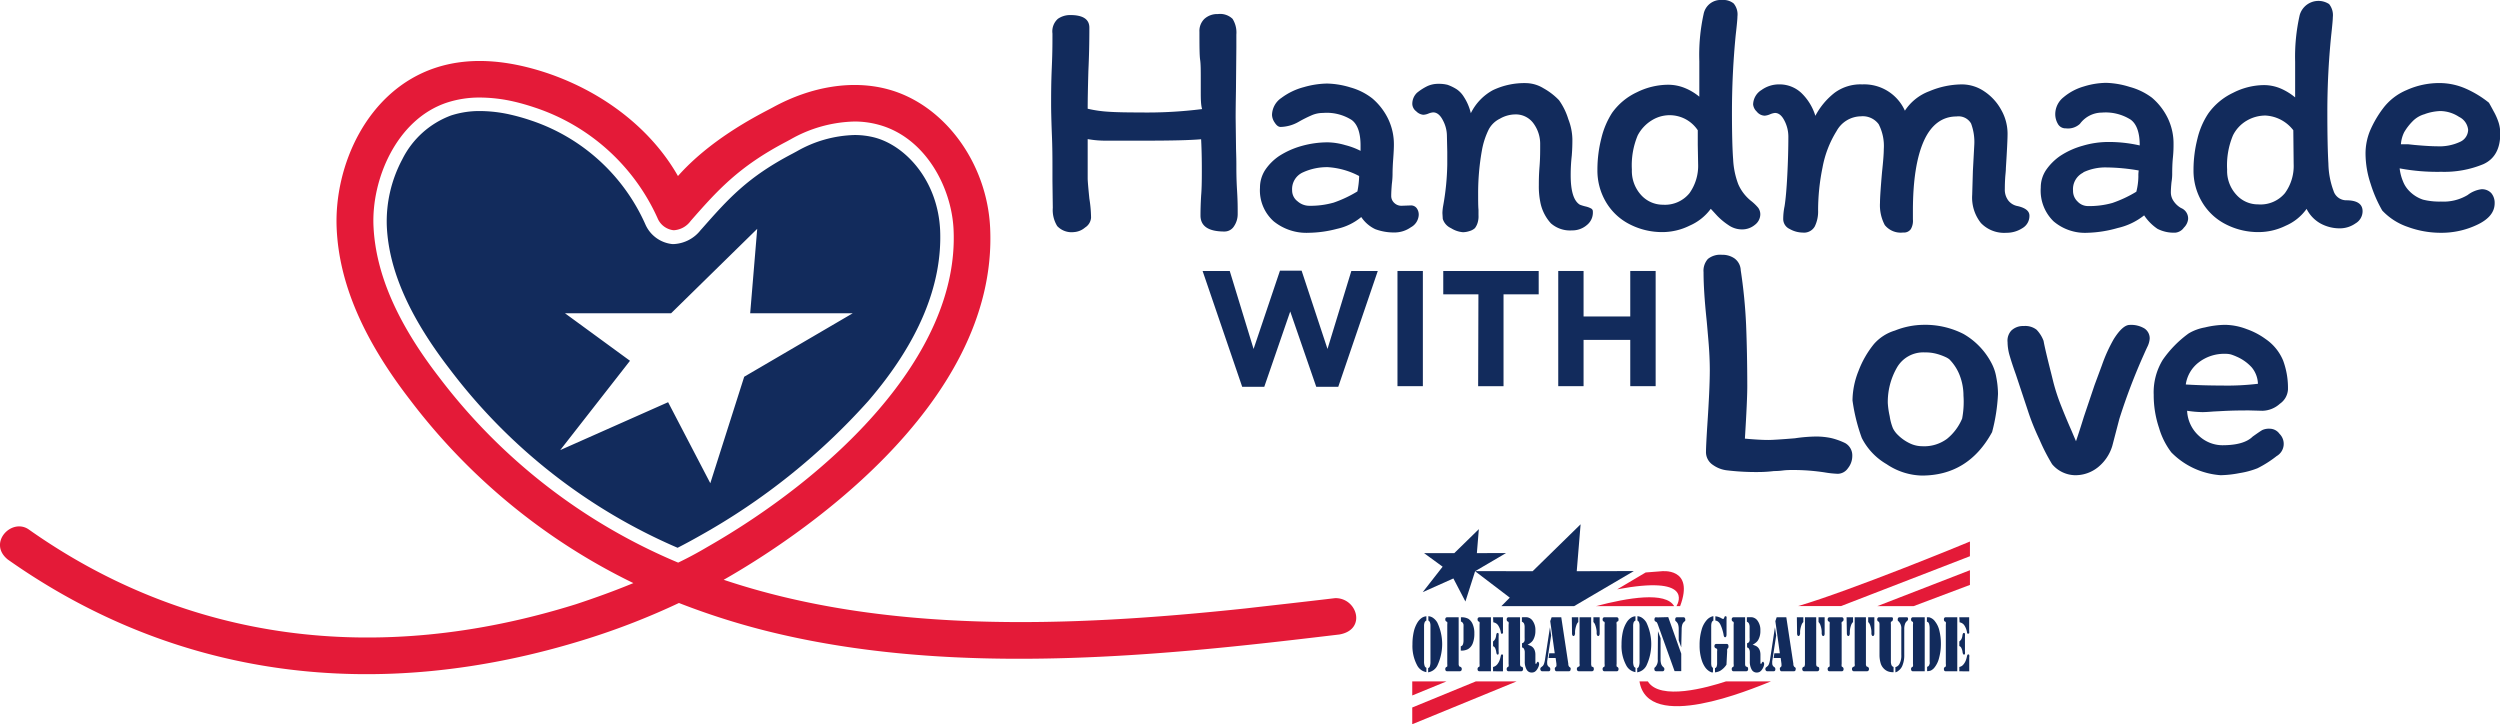
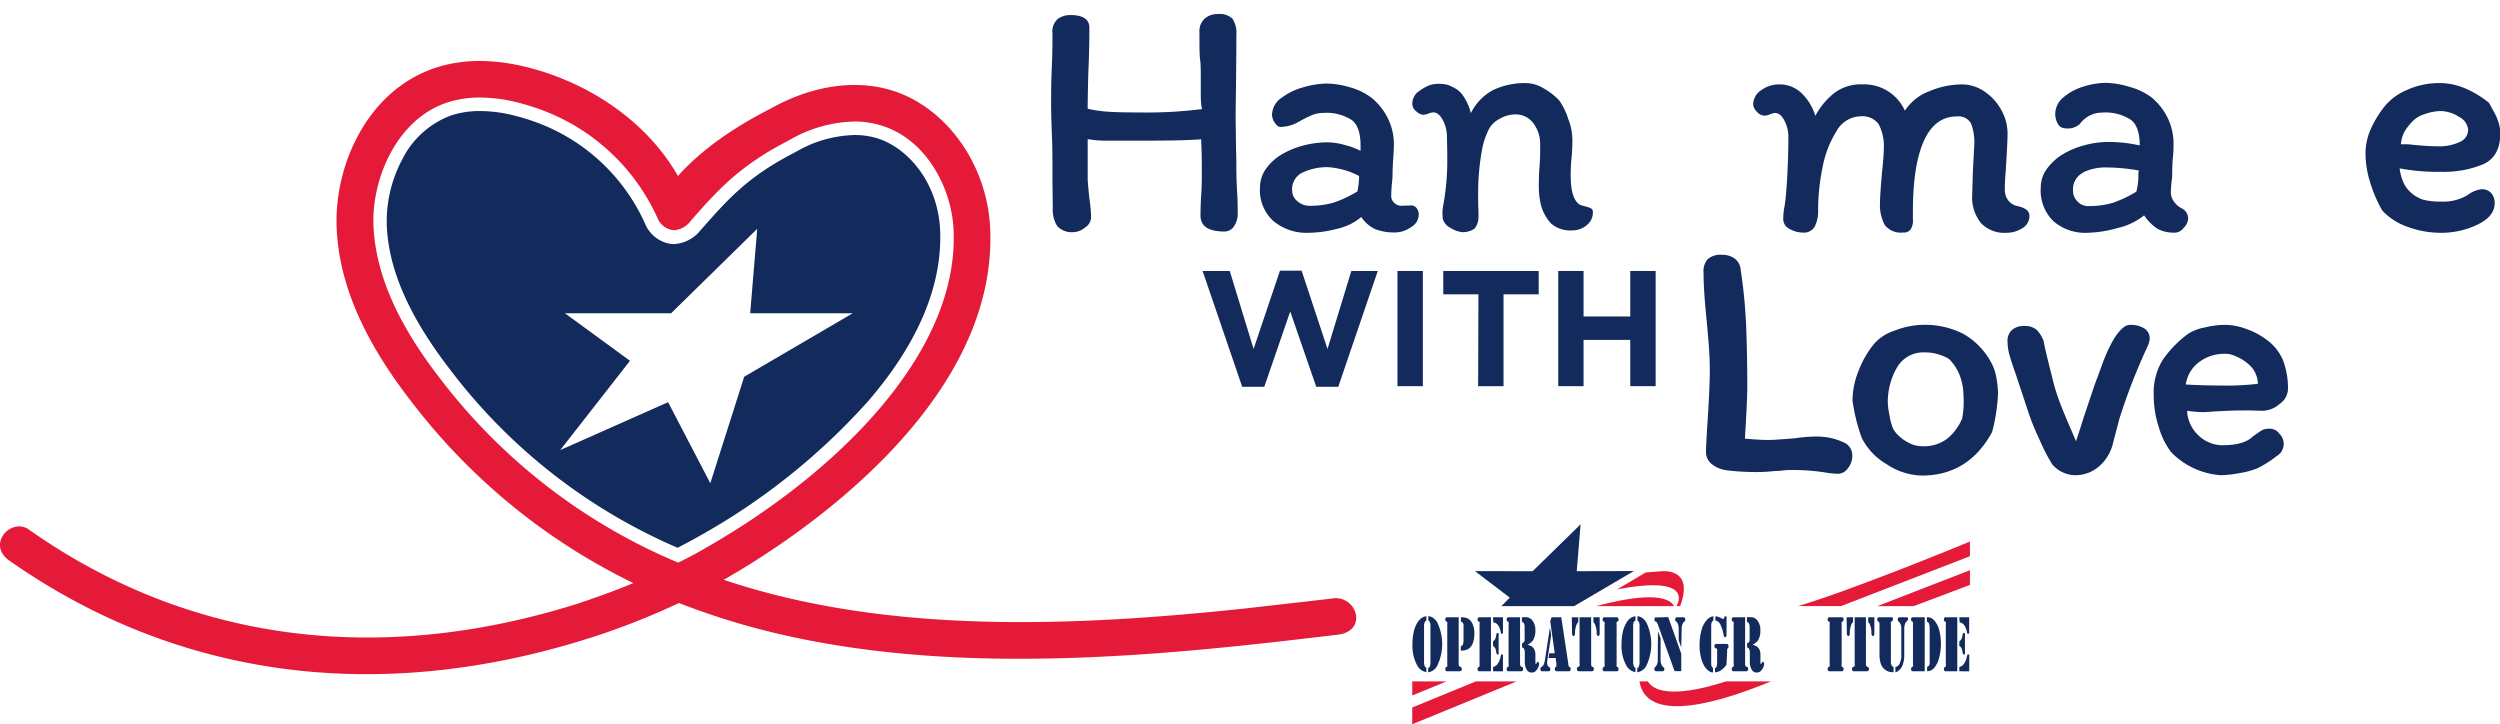
<svg xmlns="http://www.w3.org/2000/svg" viewBox="0 0 355.48 102.98">
  <defs>
    <style>.cls-1{fill:#e41a38;}.cls-2,.cls-3{fill:#122b5c;}.cls-3{fill-rule:evenodd;}</style>
  </defs>
  <g id="Layer_2" data-name="Layer 2">
    <g id="Layer_1-2" data-name="Layer 1">
      <path id="fullLogo" class="cls-1" d="M189.85,85.05c-4.45.53-8.67,1-12.71,1.46-25.65,2.73-51.53,3.55-74.24-4.07l.18-.1c9.15-5.22,38.91-24.25,37.71-49.93-.43-9.27-6.54-17.56-14.52-19.71-5-1.36-10.86-.45-16.36,2.56l-.51.27c-2.33,1.22-8.53,4.46-13,9.5C92.68,18.48,86,13.17,77.8,10.39c-6-2-11.31-2.27-15.93-.73-9.69,3.24-14.38,13.91-14,22.78.33,7.75,3.73,15.72,10.4,24.37a88.12,88.12,0,0,0,31.79,26.1c-2.65,1.1-5.37,2.08-8.15,3C53.47,94.8,26.56,91.14,4.11,75.3c-2.44-1.73-5.92,1.91-3,4.26,23.83,16.81,52.31,20.71,82.37,11.28a102.56,102.56,0,0,0,13.06-5.1,103.39,103.39,0,0,0,15,4.58c20.83,4.71,43.58,3.77,66.13,1.36,4.08-.43,8.3-.93,12.77-1.46C194.36,89.55,193,85,189.85,85.05ZM96.43,80a82.76,82.76,0,0,1-34-26.37c-6-7.77-9-14.78-9.32-21.42S56.35,17,63.52,14.6a14.81,14.81,0,0,1,4.74-.73,21.91,21.91,0,0,1,4.8.57c1,.23,2,.52,3.07.88A29.19,29.19,0,0,1,93.49,31a2.8,2.8,0,0,0,2.23,1.73h.18a3.19,3.19,0,0,0,2.31-1.32C102,27.1,105,23.71,111.82,20.14l.59-.32a19.18,19.18,0,0,1,9.07-2.54,12.91,12.91,0,0,1,3.43.45c6.64,1.78,10.4,8.86,10.68,14.92.84,18.06-17.57,35.18-35.09,45.17Q98.51,79,96.43,80Z" />
      <path id="fullLogo-2" data-name="fullLogo" class="cls-2" d="M133.68,32.74c-.33-7.09-4.91-12-9.26-13.17a11.28,11.28,0,0,0-2.94-.37,17.36,17.36,0,0,0-8.15,2.3l-.63.34c-6.43,3.36-9.15,6.44-12.92,10.71l-.14.15a5.17,5.17,0,0,1-3.74,2l-.35,0a4.71,4.71,0,0,1-3.79-2.81A27.22,27.22,0,0,0,75.51,17.13a29.39,29.39,0,0,0-2.88-.82,19.82,19.82,0,0,0-4.37-.52,13,13,0,0,0-4.13.63,12.67,12.67,0,0,0-6.94,6.26A18.73,18.73,0,0,0,55,32.13c.27,6.23,3.19,12.88,8.93,20.33A80.39,80.39,0,0,0,96.35,77.89c1.09-.56,2.16-1.14,3.2-1.73A92.81,92.81,0,0,0,123.48,57C130.61,48.71,134,40.54,133.68,32.74ZM105.82,53.57,101,68.71,95,57.19,79.66,64,89.58,51.3l-9.25-6.76h15.1l12.24-12-1,12,14.59,0Z" />
      <path id="fullLogo-3" data-name="fullLogo" class="cls-2" d="M170.74,13.12V11.28c0-1.24,0-2.16-.09-2.77s-.1-1.87-.1-4a2.39,2.39,0,0,1,.7-1.82A2.7,2.7,0,0,1,173.17,2a2.56,2.56,0,0,1,2.09.68,3.65,3.65,0,0,1,.54,2.24V6.76l-.05,5.34c0,1-.05,2.59-.05,4.67l.05,4c0,.62.05,1.48.05,2.58,0,.87,0,2.12.1,3.74s.09,2.61.09,3.35a3.06,3.06,0,0,1-.51,1.71,1.59,1.59,0,0,1-1.38.77c-2.27,0-3.4-.76-3.4-2.28q0-1.26.09-2.82c.07-.74.1-1.88.1-3.4,0-1.07,0-2.61-.1-4.62q-2.28.2-7.87.2c-2.33,0-4.15,0-5.44,0a14.68,14.68,0,0,1-2.82-.22l0,5.59c0,.36.08,1.31.24,2.87a18.13,18.13,0,0,1,.24,2.72,1.8,1.8,0,0,1-.85,1.39,2.67,2.67,0,0,1-1.57.65,2.81,2.81,0,0,1-2.39-.85,4.35,4.35,0,0,1-.63-2.6l-.05-3.84c0-.45,0-1.08,0-1.89,0-1.2,0-2.84-.09-4.91-.07-1.88-.1-3.24-.1-4.09,0-1.26,0-3,.1-5.29s.09-3.73.09-4.77a2.39,2.39,0,0,1,.78-2.09,3.06,3.06,0,0,1,1.75-.53c1.82,0,2.72.6,2.72,1.8q0,3.21-.14,6.12c-.07,2.46-.1,4.26-.1,5.4a17.44,17.44,0,0,0,3,.43c1,.07,2.5.1,4.38.1a62.85,62.85,0,0,0,8.89-.48C170.76,14.94,170.74,14.16,170.74,13.12Z" />
      <path id="fullLogo-4" data-name="fullLogo" class="cls-2" d="M200.61,32.32a4,4,0,0,1-2.11.73,7.6,7.6,0,0,1-2.94-.46,4.9,4.9,0,0,1-2-1.73,8.08,8.08,0,0,1-3.45,1.68,16.51,16.51,0,0,1-4,.56,7.4,7.4,0,0,1-5-1.63,5.89,5.89,0,0,1-1.95-4.79,4.62,4.62,0,0,1,.73-2.5,7.33,7.33,0,0,1,2-2,11.74,11.74,0,0,1,3.21-1.43,13.67,13.67,0,0,1,3.74-.51,9.33,9.33,0,0,1,2.43.39,10.27,10.27,0,0,1,2.19.82v-.77c0-1.75-.42-3-1.26-3.62a6.63,6.63,0,0,0-4.09-1,4,4,0,0,0-1.62.34,18.41,18.41,0,0,0-1.83.92,5.39,5.39,0,0,1-2.57.73c-.29,0-.57-.2-.83-.61a2.07,2.07,0,0,1-.39-1.09,3,3,0,0,1,1.34-2.43,9.22,9.22,0,0,1,3.18-1.53,12.61,12.61,0,0,1,3.31-.51,12.11,12.11,0,0,1,3.35.56A8.87,8.87,0,0,1,195.14,14a8.92,8.92,0,0,1,2.26,2.94,8.32,8.32,0,0,1,.8,3.67q0,.63-.09,1.89c-.07.91-.1,1.69-.1,2.34a11.72,11.72,0,0,1-.1,1.31c-.06.71-.09,1.28-.09,1.7a1.33,1.33,0,0,0,.43,1,1.45,1.45,0,0,0,1,.41l1.36-.05a1,1,0,0,1,.83.39,1.53,1.53,0,0,1,.29,1A2.11,2.11,0,0,1,200.61,32.32Zm-11-3.5a17.38,17.38,0,0,0,3.4-1.6,12.29,12.29,0,0,0,.25-2.19,11,11,0,0,0-4.43-1.26,8.18,8.18,0,0,0-3.54.73,2.6,2.6,0,0,0-1.56,2.57,1.93,1.93,0,0,0,.78,1.56,2.52,2.52,0,0,0,1.6.63A12,12,0,0,0,189.6,28.82Z" />
      <path id="fullLogo-5" data-name="fullLogo" class="cls-2" d="M225.47,29.36a3,3,0,0,1,.78.29.46.46,0,0,1,.24.43,2.26,2.26,0,0,1-.85,1.92,3.16,3.16,0,0,1-2.11.76,4.12,4.12,0,0,1-3-1A6.2,6.2,0,0,1,219,28.63a11.23,11.23,0,0,1-.19-2.29c0-.55,0-1.44.1-2.67s.09-2.33.09-3.11a4.91,4.91,0,0,0-.94-3,3.1,3.1,0,0,0-2.65-1.29,4.43,4.43,0,0,0-2.14.61,3.57,3.57,0,0,0-1.56,1.48,11,11,0,0,0-1,3.06,34.3,34.3,0,0,0-.53,6.08c0,1,0,1.78.05,2.33,0,.13,0,.38,0,.76a3.05,3.05,0,0,1-.1,1,2.39,2.39,0,0,1-.41.85,1.87,1.87,0,0,1-.75.41,3.13,3.13,0,0,1-.95.17,3.75,3.75,0,0,1-1.7-.58,2.13,2.13,0,0,1-1.17-1.32l-.05-.82a7,7,0,0,1,.1-1,35.75,35.75,0,0,0,.59-5.93c0-.75,0-1.33,0-1.75l-.05-2.29a4.76,4.76,0,0,0-.59-2.26c-.38-.73-.84-1.09-1.36-1.09a2.2,2.2,0,0,0-.68.17,2.15,2.15,0,0,1-.73.17,1.62,1.62,0,0,1-1-.49,1.37,1.37,0,0,1-.56-1,2.16,2.16,0,0,1,.68-1.65,7.61,7.61,0,0,1,1.43-.92,3.68,3.68,0,0,1,1.63-.34,4.9,4.9,0,0,1,1.27.14,6.56,6.56,0,0,1,1.31.64,3.56,3.56,0,0,1,1,1.06,7.28,7.28,0,0,1,1,2.34,7.46,7.46,0,0,1,3.14-3.28,10.43,10.43,0,0,1,4.78-1,4.89,4.89,0,0,1,2.41.73,9.27,9.27,0,0,1,2.21,1.7A9.27,9.27,0,0,1,223,16.94a8.26,8.26,0,0,1,.58,2.84c0,.49,0,1.28-.09,2.38a24.5,24.5,0,0,0-.15,2.77c0,2.27.44,3.66,1.31,4.18A6.66,6.66,0,0,0,225.47,29.36Z" />
-       <path id="fullLogo-6" data-name="fullLogo" class="cls-2" d="M245.76,32a9.41,9.41,0,0,1-1.58-1.31l-.92-1a7.35,7.35,0,0,1-3,2.39,8.75,8.75,0,0,1-3.74.92,10.07,10.07,0,0,1-4.91-1.17,8.22,8.22,0,0,1-3.3-3.18,8.78,8.78,0,0,1-1.17-4.5,18,18,0,0,1,.56-4.49,11.72,11.72,0,0,1,1.53-3.62,9,9,0,0,1,3.52-2.92,10.09,10.09,0,0,1,4.4-1.07,6.27,6.27,0,0,1,2.48.49,7.86,7.86,0,0,1,2,1.21c0-2.14,0-3.48,0-4V8.7A27.1,27.1,0,0,1,242.24,2a2.47,2.47,0,0,1,2.62-2,2.34,2.34,0,0,1,1.65.49,2.43,2.43,0,0,1,.54,1.84c0,.33-.08,1.22-.25,2.68-.35,3.63-.53,7.25-.53,10.88q0,4.58.17,6.78a11.45,11.45,0,0,0,.73,3.53,6.22,6.22,0,0,0,1.77,2.33,7.05,7.05,0,0,1,1.05,1,1.57,1.57,0,0,1,.31,1,1.9,1.9,0,0,1-.77,1.44,2.82,2.82,0,0,1-1.85.65A3.34,3.34,0,0,1,245.76,32Zm-5.54-4.52a6.69,6.69,0,0,0,1.24-4.15l-.05-2.72c0-.52,0-1.22,0-2.09a4.8,4.8,0,0,0-6.54-1.41,5.48,5.48,0,0,0-2,2.14,11,11,0,0,0-.83,4.86,5.08,5.08,0,0,0,1.31,3.62,4.17,4.17,0,0,0,3.11,1.38A4.49,4.49,0,0,0,240.22,27.48Z" />
      <path id="fullLogo-7" data-name="fullLogo" class="cls-2" d="M280.53,24.3l.2-3.74a7.5,7.5,0,0,0-.46-3,2.06,2.06,0,0,0-2.07-1c-2,0-3.58,1.15-4.62,3.43S272,25.61,272,30c0,.19,0,.59,0,1.19a2.37,2.37,0,0,1-.29,1.38,1.18,1.18,0,0,1-1.09.49A2.9,2.9,0,0,1,268,32a6,6,0,0,1-.68-3.16c0-.71.1-2.17.29-4.37.17-1.56.25-2.64.25-3.26a6.75,6.75,0,0,0-.73-3.55,2.81,2.81,0,0,0-2.53-1.12,4,4,0,0,0-3.45,2.09,14.87,14.87,0,0,0-2,5.18,30.45,30.45,0,0,0-.63,6.1,4.83,4.83,0,0,1-.47,2.28,1.75,1.75,0,0,1-1.72.88,3.8,3.8,0,0,1-1.85-.51,1.55,1.55,0,0,1-.92-1.39,8.84,8.84,0,0,1,.19-1.84c.16-1,.29-2.48.39-4.43s.15-3.77.15-5.49a4.94,4.94,0,0,0-.56-2.26c-.37-.73-.82-1.09-1.34-1.09a2.35,2.35,0,0,0-.7.19,2.42,2.42,0,0,1-.76.2,1.5,1.5,0,0,1-1.14-.59,1.63,1.63,0,0,1-.51-1,2.48,2.48,0,0,1,1.19-2.06A4.24,4.24,0,0,1,253,12a4.51,4.51,0,0,1,3.13,1.21,7.59,7.59,0,0,1,2,3.26,10.14,10.14,0,0,1,2.74-3.28A6.21,6.21,0,0,1,264.79,12a6.34,6.34,0,0,1,6.07,3.74,7.12,7.12,0,0,1,3.48-2.77A12.07,12.07,0,0,1,279,12a5.69,5.69,0,0,1,3.16,1,7.41,7.41,0,0,1,2.4,2.63,6.87,6.87,0,0,1,.9,3.37c0,.75-.08,2.39-.24,4.91,0,.43-.07.89-.1,1.39s-.05,1-.05,1.58a2.54,2.54,0,0,0,.51,1.65,2.17,2.17,0,0,0,1.34.78c1.1.26,1.65.71,1.65,1.36a2,2,0,0,1-1,1.77,4.11,4.11,0,0,1-2.28.66,4.57,4.57,0,0,1-3.62-1.39,5.8,5.8,0,0,1-1.24-4Z" />
      <path id="fullLogo-8" data-name="fullLogo" class="cls-2" d="M306.78,32.54a6.87,6.87,0,0,1-1.9-1.92,9.34,9.34,0,0,1-3.76,1.8,17,17,0,0,1-4.3.68A6.89,6.89,0,0,1,292,31.47a6.08,6.08,0,0,1-1.82-4.79,4.47,4.47,0,0,1,.75-2.5,7.85,7.85,0,0,1,2-2,11.31,11.31,0,0,1,3.23-1.46,12.81,12.81,0,0,1,3.43-.53,19.84,19.84,0,0,1,4.66.49v-.05c0-1.75-.43-3-1.29-3.62a6.68,6.68,0,0,0-4.1-1,3.9,3.9,0,0,0-3.11,1.6,2.49,2.49,0,0,1-2,.64,1.23,1.23,0,0,1-1.15-.66,2.75,2.75,0,0,1-.36-1.34,3.08,3.08,0,0,1,1.19-2.43,7.83,7.83,0,0,1,2.89-1.53,11.1,11.1,0,0,1,3.16-.51,12.2,12.2,0,0,1,3.35.58A9.24,9.24,0,0,1,306,13.9a8.92,8.92,0,0,1,2.26,2.94,8.32,8.32,0,0,1,.8,3.67c0,.42,0,1-.09,1.9s-.1,1.76-.1,2.38a7.4,7.4,0,0,1-.1,1.11c-.06.59-.09,1.07-.09,1.46a2.16,2.16,0,0,0,.38,1.22,3.14,3.14,0,0,0,1.07,1,1.6,1.6,0,0,1,1,1.6,2,2,0,0,1-.6,1.19,1.67,1.67,0,0,1-1.19.71A5.07,5.07,0,0,1,306.78,32.54Zm-10.55-8a2.62,2.62,0,0,0-1.46,2.57,2.07,2.07,0,0,0,.66,1.56,2,2,0,0,0,1.43.63,12,12,0,0,0,3.5-.44,17.42,17.42,0,0,0,3.41-1.6,9.2,9.2,0,0,0,.29-2.19,4.57,4.57,0,0,1,.05-.83,28.2,28.2,0,0,0-4.52-.43A7.35,7.35,0,0,0,296.23,24.5Z" />
-       <path id="fullLogo-9" data-name="fullLogo" class="cls-2" d="M331.47,5.1a107.93,107.93,0,0,0-.54,10.84q0,4.81.15,7.34a11.72,11.72,0,0,0,.73,3.86,1.9,1.9,0,0,0,1.8,1.34c1.55,0,2.33.52,2.33,1.56a2,2,0,0,1-1,1.72,3.87,3.87,0,0,1-2.24.71,5.69,5.69,0,0,1-2.72-.68,4.86,4.86,0,0,1-2-2.09A7.08,7.08,0,0,1,325,32.1a8.74,8.74,0,0,1-3.72.9,10.07,10.07,0,0,1-4.91-1.17,8.22,8.22,0,0,1-3.3-3.18,8.7,8.7,0,0,1-1.17-4.45,18,18,0,0,1,.56-4.49A11.1,11.1,0,0,1,314,16.14a9.09,9.09,0,0,1,3.52-2.94,9.8,9.8,0,0,1,4.35-1.1,6.12,6.12,0,0,1,2.48.51,8.53,8.53,0,0,1,2,1.24c0-2.17,0-3.53,0-4.08v-1A26.85,26.85,0,0,1,327,2.14,2.77,2.77,0,0,1,331.18.58a2.51,2.51,0,0,1,.53,1.85C331.71,2.75,331.63,3.65,331.47,5.1ZM318,27.7a4.1,4.1,0,0,0,3.09,1.36,4.5,4.5,0,0,0,3.81-1.6,6.55,6.55,0,0,0,1.24-4.13l-.05-4.81a5.34,5.34,0,0,0-3.93-2.09,5.25,5.25,0,0,0-2.65.7,5,5,0,0,0-2,2.12,11,11,0,0,0-.83,4.86A5,5,0,0,0,318,27.7Z" />
      <path id="fullLogo-10" data-name="fullLogo" class="cls-2" d="M337,18.59a15.21,15.21,0,0,1,1.85-3.18,8.11,8.11,0,0,1,3.35-2.6,11.24,11.24,0,0,1,4.67-1,9.31,9.31,0,0,1,3.76.8,14.65,14.65,0,0,1,3.28,2c.13.23.36.64.68,1.24a8.68,8.68,0,0,1,.71,1.63,5.39,5.39,0,0,1,.22,1.5c0,2.17-.8,3.62-2.38,4.35a14.47,14.47,0,0,1-6,1.1,28.94,28.94,0,0,1-5.93-.49,6.65,6.65,0,0,0,.48,1.85,4,4,0,0,0,.93,1.41,4.83,4.83,0,0,0,1.92,1.19,9.62,9.62,0,0,0,2.55.27,6.66,6.66,0,0,0,3.79-.93,4.07,4.07,0,0,1,1.94-.82,1.8,1.8,0,0,1,1.42.55,2.14,2.14,0,0,1,.48,1.44c0,1.23-.79,2.23-2.36,3A11.79,11.79,0,0,1,347,33.1a13.58,13.58,0,0,1-4.62-.83,8.91,8.91,0,0,1-3.64-2.33,18.47,18.47,0,0,1-1.65-3.79,13.69,13.69,0,0,1-.73-4.28A8.52,8.52,0,0,1,337,18.59Zm7.85-2.38A3.82,3.82,0,0,0,343,17.3a7.74,7.74,0,0,0-1.15,1.51,4.63,4.63,0,0,0-.46,1.7c.36,0,.7,0,1,0l.93.1c1.42.13,2.49.19,3.2.19a6.89,6.89,0,0,0,3.28-.63,1.91,1.91,0,0,0,1.15-1.7,2.29,2.29,0,0,0-1.29-1.85,4.94,4.94,0,0,0-2.7-.83A7.36,7.36,0,0,0,344.81,16.21Z" />
      <path id="fullLogo-11" data-name="fullLogo" class="cls-2" d="M246.61,36.73a2.19,2.19,0,0,1,.91,1.71,72.54,72.54,0,0,1,.76,7.72q.16,3.86.17,8.71,0,2.06-.34,7.5c1.44.13,2.55.19,3.33.19q.84,0,3.78-.24a22.08,22.08,0,0,1,3-.25,10.39,10.39,0,0,1,2.16.22,9.76,9.76,0,0,1,2,.72,2,2,0,0,1,1,1.81,2.78,2.78,0,0,1-.62,1.76,1.78,1.78,0,0,1-1.44.79,14,14,0,0,1-1.87-.2,29.65,29.65,0,0,0-4.41-.34c-.46,0-1,0-1.54.07s-1,.08-1.25.08a18.68,18.68,0,0,1-2.36.14,34.8,34.8,0,0,1-4.31-.24,4.28,4.28,0,0,1-2-.76,2.18,2.18,0,0,1-1-1.94c0-.49.06-1.75.19-3.77q.34-5.05.35-7.7c0-1.37-.07-2.81-.2-4.32s-.21-2.45-.25-2.84q-.44-4.17-.44-6.86a2.51,2.51,0,0,1,.62-1.87,2.79,2.79,0,0,1,2-.59A3,3,0,0,1,246.61,36.73Z" />
      <path id="fullLogo-12" data-name="fullLogo" class="cls-2" d="M283.85,53.62A13,13,0,0,1,284.1,56a25.51,25.51,0,0,1-.84,5.44q-3.37,6.18-10,6.18a9.31,9.31,0,0,1-5-1.62,9,9,0,0,1-3.53-3.73,25.55,25.55,0,0,1-1.32-5.34,11.54,11.54,0,0,1,.85-4.17,13.84,13.84,0,0,1,2.19-3.83,6.42,6.42,0,0,1,3-1.93,11.21,11.21,0,0,1,3.92-.81,12,12,0,0,1,5.83,1.3,10.25,10.25,0,0,1,4,4.19A6.53,6.53,0,0,1,283.85,53.62Zm-4.66,2.62a8,8,0,0,0-.51-2.8,6.62,6.62,0,0,0-1.5-2.35,2.67,2.67,0,0,0-.54-.32,8.1,8.1,0,0,0-1.2-.44,6.08,6.08,0,0,0-1.74-.22,4.31,4.31,0,0,0-4,2.21,9.78,9.78,0,0,0-1.27,5,11.73,11.73,0,0,0,.27,1.86,7.49,7.49,0,0,0,.46,1.72,3.51,3.51,0,0,0,.76,1,6.08,6.08,0,0,0,1.52,1.08,4.13,4.13,0,0,0,1.89.47,5.46,5.46,0,0,0,3.53-1.06A7.38,7.38,0,0,0,279,59.52,12.79,12.79,0,0,0,279.19,56.24Z" />
      <path id="fullLogo-13" data-name="fullLogo" class="cls-2" d="M298.88,51.92a21.91,21.91,0,0,1,1.69-3.72c.85-1.34,1.6-2,2.26-2a3.66,3.66,0,0,1,2.1.51,1.68,1.68,0,0,1,.74,1.45,3.16,3.16,0,0,1-.37,1.23q-.36.78-.42.93a84.67,84.67,0,0,0-3.53,9.26l-1,3.83a6.18,6.18,0,0,1-2,3A5.12,5.12,0,0,1,295,67.57,4.37,4.37,0,0,1,291.79,66,28.07,28.07,0,0,1,290,62.51q-1-2.1-1.65-4.11l-1.71-5.15c-.36-1-.65-1.88-.86-2.6a7.07,7.07,0,0,1-.32-2A2.1,2.1,0,0,1,286,47a2.39,2.39,0,0,1,1.76-.64,2.62,2.62,0,0,1,1.82.52,4.63,4.63,0,0,1,1,1.59c.13.75.49,2.29,1.08,4.61l.34,1.37a28.06,28.06,0,0,0,1.13,3.39c.45,1.14.91,2.24,1.37,3.28l.69,1.62c.32-.95.7-2.11,1.12-3.48l1.52-4.51Z" />
      <path id="fullLogo-14" data-name="fullLogo" class="cls-2" d="M307.53,51.16a15.65,15.65,0,0,1,3.68-3.75,6.77,6.77,0,0,1,2.3-.85,12.81,12.81,0,0,1,2.85-.37,8.84,8.84,0,0,1,3.11.61,10.35,10.35,0,0,1,2.67,1.4,6.92,6.92,0,0,1,2.5,3.06,11.23,11.23,0,0,1,.69,4.15,2.65,2.65,0,0,1-1.15,2,3.82,3.82,0,0,1-2.48,1l-1.86-.05c-.95,0-2.31,0-4.07.1l-1,.05q-1.08.09-1.62.09a16.28,16.28,0,0,1-2.16-.19,5.1,5.1,0,0,0,1.72,3.6,4.94,4.94,0,0,0,3.28,1.3q3.09,0,4.32-1.23c.69-.49,1.14-.8,1.37-.93a2.29,2.29,0,0,1,1.08-.19,1.72,1.72,0,0,1,1.37.73,2,2,0,0,1-.41,3.16A15.61,15.61,0,0,1,321,66.58a11.82,11.82,0,0,1-2.55.69,15.33,15.33,0,0,1-2.7.3,10.92,10.92,0,0,1-7-3.24A10.62,10.62,0,0,1,307,60.85a14.57,14.57,0,0,1-.76-4.71A8.84,8.84,0,0,1,307.53,51.16Zm13.53,3.41a3.85,3.85,0,0,0-.88-2.33A6.24,6.24,0,0,0,318,50.7a6.73,6.73,0,0,0-.78-.3,3.1,3.1,0,0,0-.78-.09,5.93,5.93,0,0,0-3.8,1.22,4.81,4.81,0,0,0-1.84,3.14c1.63.1,3.35.15,5.14.15A36.32,36.32,0,0,0,321.06,54.57Z" />
      <path id="fullLogo-15" data-name="fullLogo" class="cls-2" d="M171,38.53h3.86l3.39,11.09L182,38.49h3.08l3.68,11.13,3.39-11.09h3.76L190.29,55h-3.13l-3.7-10.71L179.77,55h-3.14Z" />
      <path id="fullLogo-16" data-name="fullLogo" class="cls-2" d="M198.71,38.53h3.61V54.91h-3.61Z" />
      <path id="fullLogo-17" data-name="fullLogo" class="cls-2" d="M210.22,41.85h-5V38.53h13.57v3.32h-5V54.91h-3.61Z" />
      <path id="fullLogo-18" data-name="fullLogo" class="cls-2" d="M221.57,38.53h3.6V45h6.64V38.53h3.61V54.91h-3.61V48.33h-6.64v6.58h-3.6Z" />
      <path id="fullLogo-19" data-name="fullLogo" class="cls-2" d="M202.82,88.23a.54.54,0,0,0-.25.27,1.36,1.36,0,0,0-.08.51v5a1.93,1.93,0,0,0,.09.7.41.41,0,0,0,.24.24v.62a1.81,1.81,0,0,1-1.3-.94,5.78,5.78,0,0,1-.68-3,8,8,0,0,1,.18-1.77,4.31,4.31,0,0,1,.53-1.34,2.29,2.29,0,0,1,.58-.64,1.35,1.35,0,0,1,.69-.25Zm.28,0v-.61a1.32,1.32,0,0,1,.69.25,2.15,2.15,0,0,1,.58.64,7.15,7.15,0,0,1,0,6.15,1.79,1.79,0,0,1-1.3.94V95a.38.38,0,0,0,.15-.09.49.49,0,0,0,.09-.15,2.08,2.08,0,0,0,.09-.7V89a1.53,1.53,0,0,0-.06-.47.5.5,0,0,0-.1-.18A.48.48,0,0,0,203.1,88.23Z" />
      <path id="fullLogo-20" data-name="fullLogo" class="cls-2" d="M207.41,87.77v6.61a.6.6,0,0,0,.06.31s0,.06.05.07l.16.07a.3.3,0,0,1,.17.31.32.32,0,0,1-.09.24.34.34,0,0,1-.22.07h-1.77a.26.26,0,0,1-.19-.08.29.29,0,0,1-.07-.22.31.31,0,0,1,.14-.3l.14-.08s0,0,0-.06a1,1,0,0,0,0-.29V88.8a.9.9,0,0,0,0-.29l0-.07-.14-.07a.32.32,0,0,1-.14-.31.28.28,0,0,1,.07-.21.26.26,0,0,1,.19-.08h1.64Zm.3,4.74V91.9a.51.51,0,0,0,.21-.11.62.62,0,0,0,.11-.2,1.86,1.86,0,0,0,.07-.59V89.21a3.59,3.59,0,0,0,0-.4.67.67,0,0,0-.1-.23.44.44,0,0,0-.27-.2v-.61a2.07,2.07,0,0,1,1.06.22,1.7,1.7,0,0,1,.62.78,3.17,3.17,0,0,1,.23,1.31,3.74,3.74,0,0,1-.23,1.41,1.66,1.66,0,0,1-.67.81A2,2,0,0,1,207.71,92.51Z" />
      <path id="fullLogo-21" data-name="fullLogo" class="cls-2" d="M212,87.77v7.68h-1.64a.26.26,0,0,1-.19-.08.29.29,0,0,1-.07-.22.31.31,0,0,1,.14-.3l.14-.08s0,0,0-.06a1,1,0,0,0,0-.29V88.8a.9.9,0,0,0,0-.29l0-.07-.14-.07a.32.32,0,0,1-.14-.31.28.28,0,0,1,.07-.21.26.26,0,0,1,.19-.08H212Zm.3,4.09v-.65a1.19,1.19,0,0,0,.3-.34,1.7,1.7,0,0,0,.14-.49.93.93,0,0,1,.07-.3.16.16,0,0,1,.13-.08c.08,0,.13,0,.15.14a1.11,1.11,0,0,1,0,.33v2.14a1.07,1.07,0,0,1,0,.37.13.13,0,0,1-.13.1.16.16,0,0,1-.13-.08.84.84,0,0,1-.07-.26,2.08,2.08,0,0,0-.17-.6A.58.58,0,0,0,212.25,91.86Zm0-4.09h1.41v2a.78.78,0,0,1,0,.26.15.15,0,0,1-.14.07.12.12,0,0,1-.11,0,.68.68,0,0,1-.06-.2,2.54,2.54,0,0,0-.39-1,1,1,0,0,0-.67-.41Zm0,7.68v-.61a1.15,1.15,0,0,0,.37-.16,1.27,1.27,0,0,0,.3-.31,2,2,0,0,0,.24-.43,4.48,4.48,0,0,0,.17-.59.59.59,0,0,1,.08-.24.13.13,0,0,1,.11-.06.14.14,0,0,1,.14.09,1.08,1.08,0,0,1,0,.32v2Z" />
      <path id="fullLogo-22" data-name="fullLogo" class="cls-2" d="M216.14,87.77v6.61a.76.76,0,0,0,.05.31.14.14,0,0,0,.06.07l.16.07c.11,0,.16.15.16.31a.32.32,0,0,1-.09.24.3.3,0,0,1-.22.07H214.5a.24.24,0,0,1-.19-.08.29.29,0,0,1-.07-.22.31.31,0,0,1,.14-.3l.13-.08s0,0,0-.06a.69.69,0,0,0,0-.29V88.8a.65.65,0,0,0,0-.29s0-.06,0-.07l-.13-.07a.32.32,0,0,1-.14-.31.28.28,0,0,1,.07-.21.24.24,0,0,1,.19-.08h1.64Zm1.07,3.91a2.35,2.35,0,0,1,.49.18,1.11,1.11,0,0,1,.32.26,1.23,1.23,0,0,1,.22.41,1.82,1.82,0,0,1,.08.52v1.16c0,.12,0,.18.07.18a.05.05,0,0,0,.05,0l.05-.09c.06-.13.12-.2.18-.2s.08,0,.12.11a.36.36,0,0,1,.06.2,1.1,1.1,0,0,1-.1.42,2,2,0,0,1-.26.45,1,1,0,0,1-.31.27.93.93,0,0,1-.39.08.79.79,0,0,1-.72-.43,2.27,2.27,0,0,1-.26-1.18V92.68a1.12,1.12,0,0,0-.1-.39.39.39,0,0,0-.29-.23v-.6a.4.4,0,0,0,.27-.16.54.54,0,0,0,.1-.23,3.18,3.18,0,0,0,0-.38V89.2a1.4,1.4,0,0,0-.08-.53.6.6,0,0,0-.31-.27v-.63h.09a4,4,0,0,1,.66,0,1.18,1.18,0,0,1,.72.42,2.23,2.23,0,0,1,.45,1.49A2.5,2.5,0,0,1,218,91a1.31,1.31,0,0,1-.3.35A2.91,2.91,0,0,1,217.21,91.68Z" />
      <path id="fullLogo-23" data-name="fullLogo" class="cls-2" d="M220.39,89.2l.17,1.16L220,94a1.5,1.5,0,0,0,0,.29.6.6,0,0,0,.2.5l.13.09a.35.35,0,0,1,.11.29c0,.18-.08.28-.25.28h-.89a.25.25,0,0,1-.2-.09.36.36,0,0,1-.08-.24.31.31,0,0,1,.16-.27l.21-.18a1.42,1.42,0,0,0,.13-.22,3.05,3.05,0,0,0,.16-.62Zm.24-1.43H222l1,6.61c0,.11,0,.22.06.31a.29.29,0,0,0,.14.17.4.4,0,0,1,.13.13.35.35,0,0,1,0,.16q0,.3-.27.3h-1.74a.21.21,0,0,1-.17-.09.33.33,0,0,1-.06-.21.37.37,0,0,1,0-.17.64.64,0,0,1,.12-.14.35.35,0,0,0,.1-.12.47.47,0,0,0,0-.17.86.86,0,0,0,0-.17l-.11-.82h-1l.09-.67h.78l-.64-4.57Z" />
      <path id="fullLogo-24" data-name="fullLogo" class="cls-2" d="M223.5,87.77h.92v.68a1,1,0,0,0-.25.39,3.7,3.7,0,0,0-.21.91l0,.34a.53.53,0,0,1-.08.25.15.15,0,0,1-.14.1.19.19,0,0,1-.15-.1.54.54,0,0,1-.06-.27Zm2.75,0v6.61a.76.76,0,0,0,.05.31.25.25,0,0,0,0,.07l.16.07c.12,0,.17.15.17.31a.32.32,0,0,1-.09.24.32.32,0,0,1-.22.07h-1.79a.34.34,0,0,1-.23-.08.32.32,0,0,1-.08-.23.3.3,0,0,1,.17-.31l.16-.07s0,0,.05-.07a.62.62,0,0,0,0-.31V87.77Zm1.21,0v2.3a.54.54,0,0,1-.06.27.19.19,0,0,1-.15.1.15.15,0,0,1-.14-.1.53.53,0,0,1-.08-.25l0-.34a3.7,3.7,0,0,0-.21-.91,1,1,0,0,0-.25-.39v-.68Z" />
      <path id="fullLogo-25" data-name="fullLogo" class="cls-2" d="M229.79,95.45h-1.64a.26.26,0,0,1-.2-.08.34.34,0,0,1-.07-.22.31.31,0,0,1,.14-.3l.14-.08s0,0,0-.06a.71.71,0,0,0,0-.29V88.8a.68.68,0,0,0,0-.29l0-.07-.14-.07a.32.32,0,0,1-.14-.31.33.33,0,0,1,.07-.21.26.26,0,0,1,.2-.08h1.73a.24.24,0,0,1,.19.08.28.28,0,0,1,.07.21c0,.16,0,.26-.14.31l-.13.07a.14.14,0,0,0,0,.07.68.68,0,0,0,0,.29v5.62a.71.71,0,0,0,0,.29s0,.06,0,.06l.13.08a.3.3,0,0,1,.14.3.29.29,0,0,1-.07.22.24.24,0,0,1-.19.08Z" />
      <path id="fullLogo-26" data-name="fullLogo" class="cls-2" d="M232.55,88.23a.57.57,0,0,0-.26.27,1.64,1.64,0,0,0-.07.51v5a1.93,1.93,0,0,0,.09.7.41.41,0,0,0,.24.24v.62a1.81,1.81,0,0,1-1.3-.94,5.78,5.78,0,0,1-.68-3,8,8,0,0,1,.18-1.77,4.31,4.31,0,0,1,.53-1.34,2.15,2.15,0,0,1,.58-.64,1.32,1.32,0,0,1,.69-.25Zm.28,0v-.61a1.35,1.35,0,0,1,.69.25,2.15,2.15,0,0,1,.58.64,7.15,7.15,0,0,1,0,6.15,1.81,1.81,0,0,1-1.3.94V95a.28.28,0,0,0,.14-.09.27.27,0,0,0,.09-.15,1.82,1.82,0,0,0,.1-.7V89a1.53,1.53,0,0,0-.06-.47.5.5,0,0,0-.1-.18A.59.59,0,0,0,232.83,88.23Z" />
      <path id="fullLogo-27" data-name="fullLogo" class="cls-2" d="M235.75,89.75l.37,1v3a2.22,2.22,0,0,0,.08.64,1,1,0,0,0,.26.42l.11.1a.32.32,0,0,1,.09.25.33.33,0,0,1-.07.21.27.27,0,0,1-.23.08h-.8c-.22,0-.32-.1-.32-.3a.38.38,0,0,1,0-.16.66.66,0,0,1,.15-.16,1.42,1.42,0,0,0,.33-1.08Zm1.46-2,1.85,5.2v2.48h-.95l-2.36-6.58a2.56,2.56,0,0,0-.13-.3.23.23,0,0,0-.12-.12l-.14-.08a.21.21,0,0,1-.08-.1.5.5,0,0,1,0-.34.23.23,0,0,1,.08-.12.89.89,0,0,1,.32,0Zm1.85,4.3-.36-1V89.5a2.25,2.25,0,0,0-.09-.72,1,1,0,0,0-.3-.43.35.35,0,0,1-.1-.12.4.4,0,0,1,0-.17.34.34,0,0,1,.06-.22.28.28,0,0,1,.2-.07h.87a.25.25,0,0,1,.23.09.38.38,0,0,1,.06.22.4.4,0,0,1,0,.17.59.59,0,0,1-.16.16.94.94,0,0,0-.28.47,2.46,2.46,0,0,0-.07.62Z" />
      <path id="fullLogo-28" data-name="fullLogo" class="cls-2" d="M243.63,87.62v.62c-.21.08-.31.35-.31.79v5.24a1.78,1.78,0,0,0,.05.46.44.44,0,0,0,.2.23v.64a.66.66,0,0,1-.21,0l-.24-.11a2.05,2.05,0,0,1-.67-.62,3.72,3.72,0,0,1-.48-1,6.78,6.78,0,0,1-.3-2.14,7.53,7.53,0,0,1,.27-2.12,3.42,3.42,0,0,1,.76-1.46,1.66,1.66,0,0,1,.61-.44A.79.79,0,0,1,243.63,87.62Zm1.86,6.89a2.87,2.87,0,0,1-.37.46,3.18,3.18,0,0,1-.44.36,1.35,1.35,0,0,1-.42.19,1.29,1.29,0,0,1-.4.08V95a.35.35,0,0,0,.15-.09.35.35,0,0,0,.09-.16,1.37,1.37,0,0,0,.06-.44V92.62a.76.76,0,0,0,0-.31.25.25,0,0,0-.05-.07l-.16-.07a.3.3,0,0,1-.17-.31.34.34,0,0,1,.08-.23.32.32,0,0,1,.23-.07h1.39a.28.28,0,0,1,.22.07.34.34,0,0,1,.07.24.48.48,0,0,1,0,.18.77.77,0,0,1-.1.15.41.41,0,0,0-.08.14,1.29,1.29,0,0,0,0,.25Zm-1.58-6.28v-.6a2.14,2.14,0,0,1,.94.33A.28.28,0,0,0,245,88a.09.09,0,0,0,.08,0,2.44,2.44,0,0,0,.12-.24c0-.09.1-.14.16-.14a.15.15,0,0,1,.14.09.9.9,0,0,1,0,.29v2.18c0,.29-.07.43-.2.43a.16.16,0,0,1-.14-.08,1,1,0,0,1-.09-.34,6.67,6.67,0,0,0-.19-.73,4.77,4.77,0,0,0-.26-.66,1.17,1.17,0,0,0-.32-.41A.9.9,0,0,0,243.91,88.23Z" />
      <path id="fullLogo-29" data-name="fullLogo" class="cls-2" d="M248.14,87.77v6.61a.76.76,0,0,0,.05.31.14.14,0,0,0,.06.07l.16.07c.11,0,.16.15.16.31a.32.32,0,0,1-.09.24.32.32,0,0,1-.22.07H246.5a.24.24,0,0,1-.19-.08.29.29,0,0,1-.07-.22.31.31,0,0,1,.14-.3l.13-.08s0,0,0-.06a.71.71,0,0,0,0-.29V88.8a.68.68,0,0,0,0-.29.14.14,0,0,0,0-.07l-.13-.07a.32.32,0,0,1-.14-.31.28.28,0,0,1,.07-.21.24.24,0,0,1,.19-.08h1.64Zm1.07,3.91a2.59,2.59,0,0,1,.49.18,1.11,1.11,0,0,1,.32.26,1.23,1.23,0,0,1,.22.41,1.82,1.82,0,0,1,.08.52v1.16c0,.12,0,.18.07.18a.05.05,0,0,0,.05,0l.05-.09c.06-.13.12-.2.18-.2s.08,0,.12.11a.36.36,0,0,1,.06.2,1.32,1.32,0,0,1-.1.42,2,2,0,0,1-.26.45,1.09,1.09,0,0,1-.31.27.93.93,0,0,1-.39.08.79.79,0,0,1-.72-.43,2.27,2.27,0,0,1-.26-1.18V92.68a1.12,1.12,0,0,0-.1-.39.39.39,0,0,0-.29-.23v-.6a.43.43,0,0,0,.27-.16.53.53,0,0,0,.09-.23,1.74,1.74,0,0,0,0-.38V89.2a1.2,1.2,0,0,0-.09-.53.57.57,0,0,0-.3-.27v-.63h.09a4.23,4.23,0,0,1,.66,0,1.18,1.18,0,0,1,.72.42,2.23,2.23,0,0,1,.45,1.49A2.5,2.5,0,0,1,250,91a1.31,1.31,0,0,1-.3.35A2.91,2.91,0,0,1,249.21,91.68Z" />
-       <path id="fullLogo-30" data-name="fullLogo" class="cls-2" d="M252.38,89.2l.18,1.16L252,94a1.5,1.5,0,0,0,0,.29.6.6,0,0,0,.2.5l.13.09a.35.35,0,0,1,.11.29c0,.18-.08.28-.25.28h-.89a.25.25,0,0,1-.2-.09.36.36,0,0,1-.08-.24.31.31,0,0,1,.16-.27l.21-.18a1.42,1.42,0,0,0,.13-.22,3.05,3.05,0,0,0,.16-.62Zm.25-1.43H254l1,6.61c0,.11,0,.22.06.31a.29.29,0,0,0,.14.17.4.4,0,0,1,.13.13.35.35,0,0,1,0,.16q0,.3-.27.3h-1.74a.2.2,0,0,1-.17-.09.33.33,0,0,1-.06-.21.37.37,0,0,1,0-.17.64.64,0,0,1,.12-.14.35.35,0,0,0,.1-.12.47.47,0,0,0,0-.17.86.86,0,0,0,0-.17l-.11-.82h-1l.1-.67h.78l-.64-4.57Z" />
-       <path id="fullLogo-31" data-name="fullLogo" class="cls-2" d="M255.5,87.77h.92v.68a1,1,0,0,0-.25.39,3.7,3.7,0,0,0-.21.91l0,.34a.53.53,0,0,1-.08.25.15.15,0,0,1-.14.1.19.19,0,0,1-.15-.1.54.54,0,0,1-.06-.27Zm2.75,0v6.61a.76.76,0,0,0,.05.31.25.25,0,0,0,.05.07l.16.07c.12,0,.17.15.17.31a.32.32,0,0,1-.09.24.32.32,0,0,1-.22.07h-1.79a.28.28,0,0,1-.31-.31.3.3,0,0,1,.17-.31l.16-.07s0,0,0-.07a.76.76,0,0,0,.05-.31V87.77Zm1.2,0v2.3a.54.54,0,0,1-.05.27.19.19,0,0,1-.15.1.17.17,0,0,1-.15-.1.68.68,0,0,1-.07-.25l0-.34a3.31,3.31,0,0,0-.2-.91,1.09,1.09,0,0,0-.25-.39v-.68Z" />
      <path id="fullLogo-32" data-name="fullLogo" class="cls-2" d="M261.79,95.45h-1.65a.26.26,0,0,1-.19-.08.34.34,0,0,1-.07-.22.31.31,0,0,1,.14-.3l.14-.08s0,0,0-.06a1,1,0,0,0,0-.29V88.8a.9.9,0,0,0,0-.29l0-.07-.14-.07a.32.32,0,0,1-.14-.31.33.33,0,0,1,.07-.21.26.26,0,0,1,.19-.08h1.74a.24.24,0,0,1,.19.08.28.28,0,0,1,.07.21.32.32,0,0,1-.14.31l-.13.07s0,0,0,.07a.68.68,0,0,0,0,.29v5.62a.71.71,0,0,0,0,.29s0,.06,0,.06l.13.08a.31.31,0,0,1,.14.3.29.29,0,0,1-.07.22.24.24,0,0,1-.19.08Z" />
      <path id="fullLogo-33" data-name="fullLogo" class="cls-2" d="M262.57,87.77h.92v.68a1,1,0,0,0-.26.39,3.31,3.31,0,0,0-.2.91l0,.34a.53.53,0,0,1-.07.25.17.17,0,0,1-.14.1.18.18,0,0,1-.15-.1.54.54,0,0,1-.06-.27Zm2.75,0v6.61a.62.62,0,0,0,.05.31s0,.06.05.07l.16.07a.3.3,0,0,1,.17.31.32.32,0,0,1-.09.24.35.35,0,0,1-.23.07h-1.78a.28.28,0,0,1-.31-.31.3.3,0,0,1,.17-.31l.16-.07a.25.25,0,0,0,.05-.07.76.76,0,0,0,0-.31V87.77Zm1.2,0v2.3a.54.54,0,0,1-.06.27.18.18,0,0,1-.15.1.17.17,0,0,1-.14-.1.53.53,0,0,1-.07-.25l0-.34a3.31,3.31,0,0,0-.2-.91,1,1,0,0,0-.26-.39v-.68Z" />
      <path id="fullLogo-34" data-name="fullLogo" class="cls-2" d="M267.25,93.2V88.8a.65.65,0,0,0-.05-.29s0-.06,0-.07l-.13-.07a.31.31,0,0,1-.14-.3.29.29,0,0,1,.07-.22.24.24,0,0,1,.19-.08h1.74l.12,0a.27.27,0,0,1,.1.11.29.29,0,0,1,0,.17.31.31,0,0,1-.14.3l-.14.07,0,.07a.9.9,0,0,0,0,.29v4.71c0,.32,0,.54,0,.67a1.72,1.72,0,0,0,.06.34.73.73,0,0,0,.1.2.76.76,0,0,0,.22.14v.74h-.08a2,2,0,0,1-.75-.13,1.71,1.71,0,0,1-.62-.45,1.79,1.79,0,0,1-.38-.67A4.22,4.22,0,0,1,267.25,93.2Zm2.26,2.4v-.74a.91.91,0,0,0,.58-.46,2.5,2.5,0,0,0,.26-1.28V89.46a1.38,1.38,0,0,0-.36-1.08.6.6,0,0,1-.14-.15.34.34,0,0,1,0-.19.29.29,0,0,1,.07-.21.32.32,0,0,1,.22-.06h1l.07,0a.29.29,0,0,1,.1.23.35.35,0,0,1-.06.21.93.93,0,0,1-.15.15.93.93,0,0,0-.24.42,2,2,0,0,0-.09.63v3.67a3.83,3.83,0,0,1-.26,1.55,1.64,1.64,0,0,1-.54.72A1,1,0,0,1,269.51,95.6Z" />
      <path id="fullLogo-35" data-name="fullLogo" class="cls-2" d="M273.68,87.77v7.68H272a.24.24,0,0,1-.19-.08.29.29,0,0,1-.07-.22.3.3,0,0,1,.14-.3l.13-.08s0,0,0-.06a.71.71,0,0,0,0-.29V88.8a.68.68,0,0,0,0-.29.14.14,0,0,0,0-.07l-.13-.07c-.1-.05-.14-.15-.14-.31a.28.28,0,0,1,.07-.21.24.24,0,0,1,.19-.08h1.64Zm.7,6.07V89.4a2.3,2.3,0,0,0-.07-.65.7.7,0,0,0-.11-.23.42.42,0,0,0-.21-.12v-.63l.31,0a1.52,1.52,0,0,1,.86.61,3.28,3.28,0,0,1,.61,1.33,7.59,7.59,0,0,1,.21,1.85,7.48,7.48,0,0,1-.26,2A3.51,3.51,0,0,1,275,95a1.69,1.69,0,0,1-.44.34,1.38,1.38,0,0,1-.54.09v-.61a.67.67,0,0,0,.2-.11.37.37,0,0,0,.1-.16,1.15,1.15,0,0,0,.08-.28C274.38,94.19,274.38,94,274.38,93.84Z" />
      <path id="fullLogo-36" data-name="fullLogo" class="cls-2" d="M278.31,87.77v7.68h-1.64a.26.26,0,0,1-.2-.08.34.34,0,0,1-.06-.22.31.31,0,0,1,.13-.3l.14-.08s0,0,0-.06a.71.71,0,0,0,0-.29V88.8a.68.68,0,0,0,0-.29l0-.07-.14-.07c-.09-.05-.13-.15-.13-.31a.33.33,0,0,1,.06-.21.26.26,0,0,1,.2-.08h1.64Zm.29,4.09v-.65a1.19,1.19,0,0,0,.3-.34,1.7,1.7,0,0,0,.14-.49.87.87,0,0,1,.08-.3.14.14,0,0,1,.12-.08c.08,0,.13,0,.16.14a2,2,0,0,1,0,.33v2.14a1.52,1.52,0,0,1,0,.37.14.14,0,0,1-.14.1.14.14,0,0,1-.12-.08.8.8,0,0,1-.08-.26,1.81,1.81,0,0,0-.17-.6A.55.55,0,0,0,278.6,91.86Zm0-4.09H280v2a.59.59,0,0,1,0,.26.14.14,0,0,1-.13.07c-.05,0-.09,0-.11,0a.44.44,0,0,1-.07-.2,2.54,2.54,0,0,0-.39-1,1,1,0,0,0-.66-.41Zm0,7.68v-.61a1.21,1.21,0,0,0,.38-.16,1.47,1.47,0,0,0,.29-.31,2,2,0,0,0,.24-.43,3.33,3.33,0,0,0,.17-.59.81.81,0,0,1,.08-.24.14.14,0,0,1,.12-.06.13.13,0,0,1,.13.09.82.82,0,0,1,0,.32v2Z" />
      <polygon id="fullLogo-37" data-name="fullLogo" class="cls-1" points="280.11 81.08 266.93 86.19 272.09 86.19 280.11 83.17 280.11 81.08" />
      <path id="fullLogo-38" data-name="fullLogo" class="cls-1" d="M280.11,77c-.75.33-17,7-24.44,9.18h6.11l18.33-7.09Z" />
      <path id="fullLogo-39" data-name="fullLogo" class="cls-1" d="M238.05,86.19c-1.19-2.1-6.55-1.21-11.13,0Z" />
      <path id="fullLogo-40" data-name="fullLogo" class="cls-1" d="M236.2,81.23,234,81.4l-4.05,2.4c10.6-2,8.79,1.77,8.43,2.39h.52C241,80.6,236.2,81.23,236.2,81.23Z" />
      <polygon id="fullLogo-41" data-name="fullLogo" class="cls-1" points="200.81 102.98 215.65 96.89 209.85 96.89 200.81 100.6 200.81 102.98" />
      <polygon id="fullLogo-42" data-name="fullLogo" class="cls-1" points="200.81 98.89 205.68 96.89 200.81 96.89 200.81 98.89" />
      <path id="fullLogo-43" data-name="fullLogo" class="cls-1" d="M245.42,96.89c-2.61.86-9.39,2.78-11.11,0h-1.19c1.19,7.32,15.76,1.16,18.7,0Z" />
-       <polygon id="fullLogo-44" data-name="fullLogo" class="cls-3" points="210.28 75.24 210 78.65 214.15 78.64 209.75 81.22 208.37 85.53 206.66 82.25 202.3 84.2 205.13 80.58 202.49 78.65 206.79 78.65 210.28 75.24" />
      <polygon id="fullLogo-45" data-name="fullLogo" class="cls-3" points="213.48 86.19 223.82 86.19 232.32 81.2 224.2 81.22 224.75 74.55 217.93 81.22 209.73 81.21 214.68 84.98 213.48 86.19" />
    </g>
  </g>
</svg>